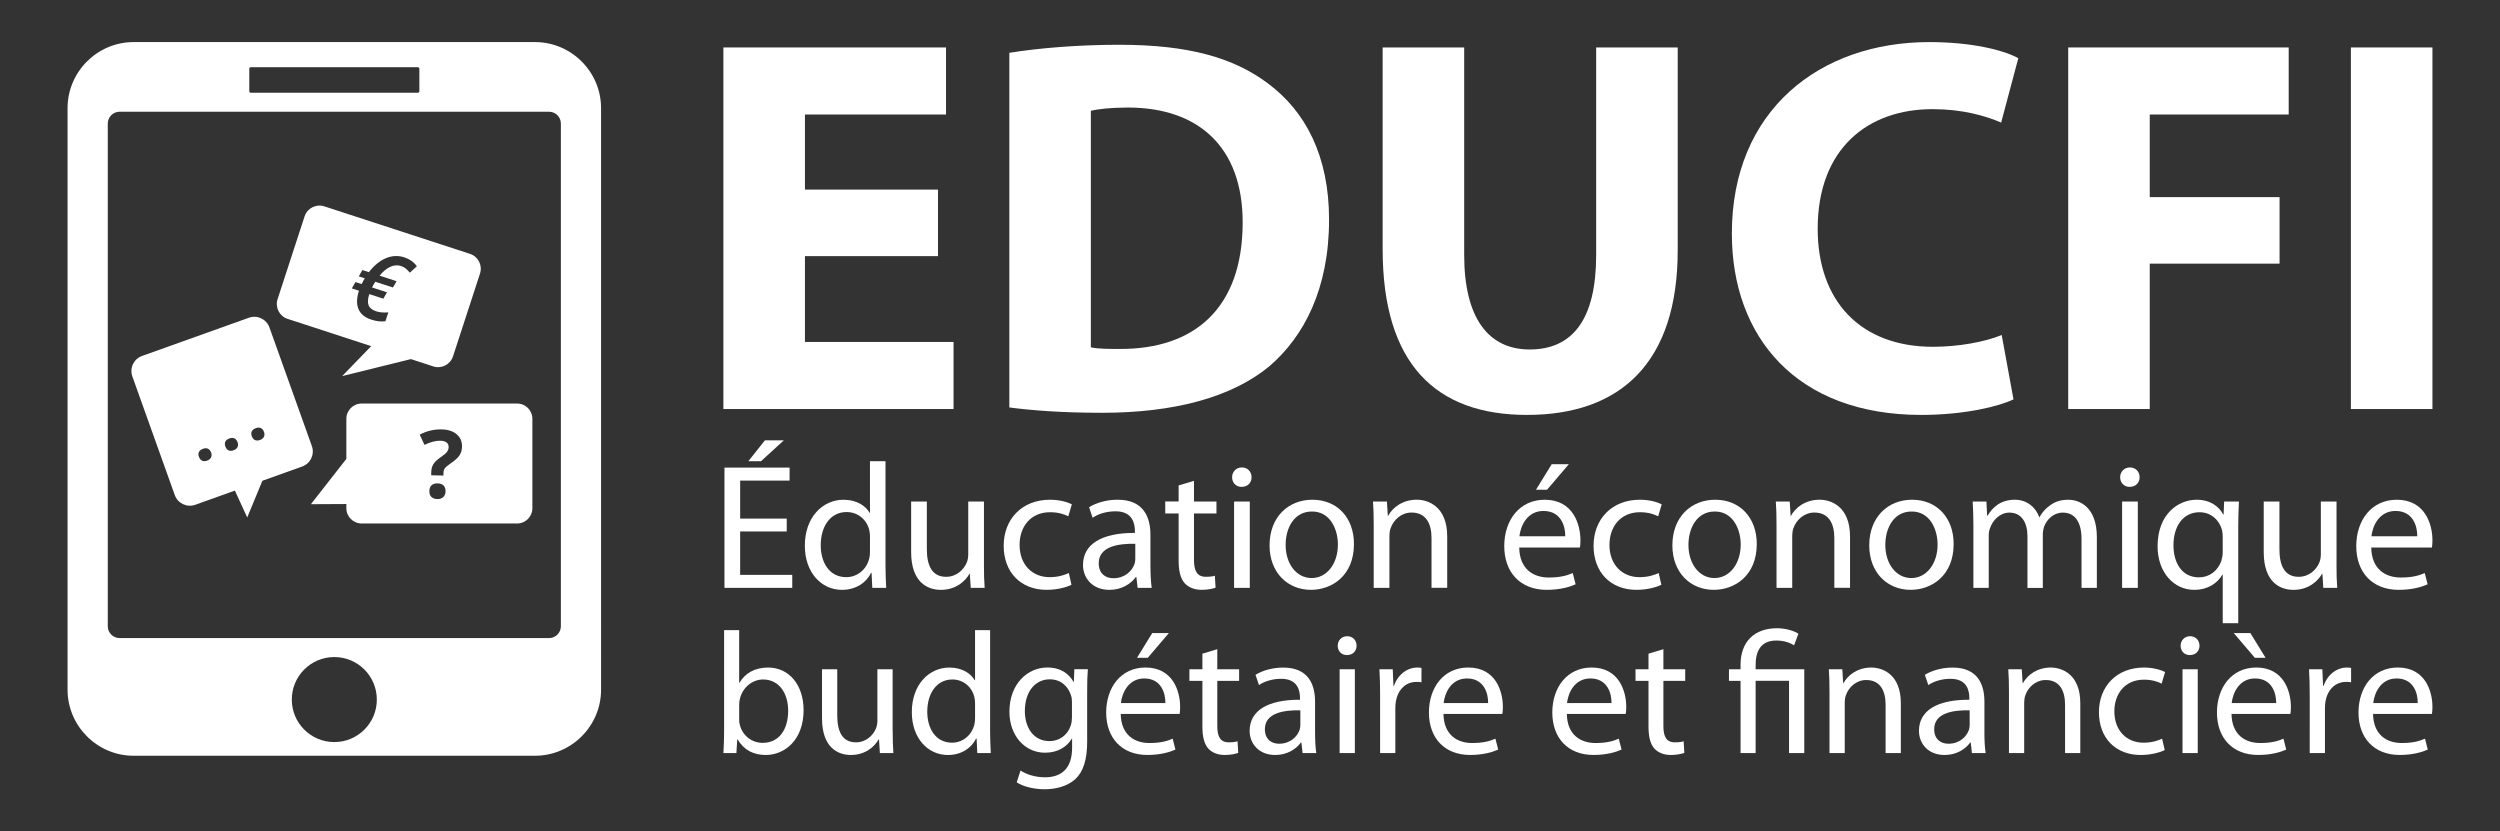
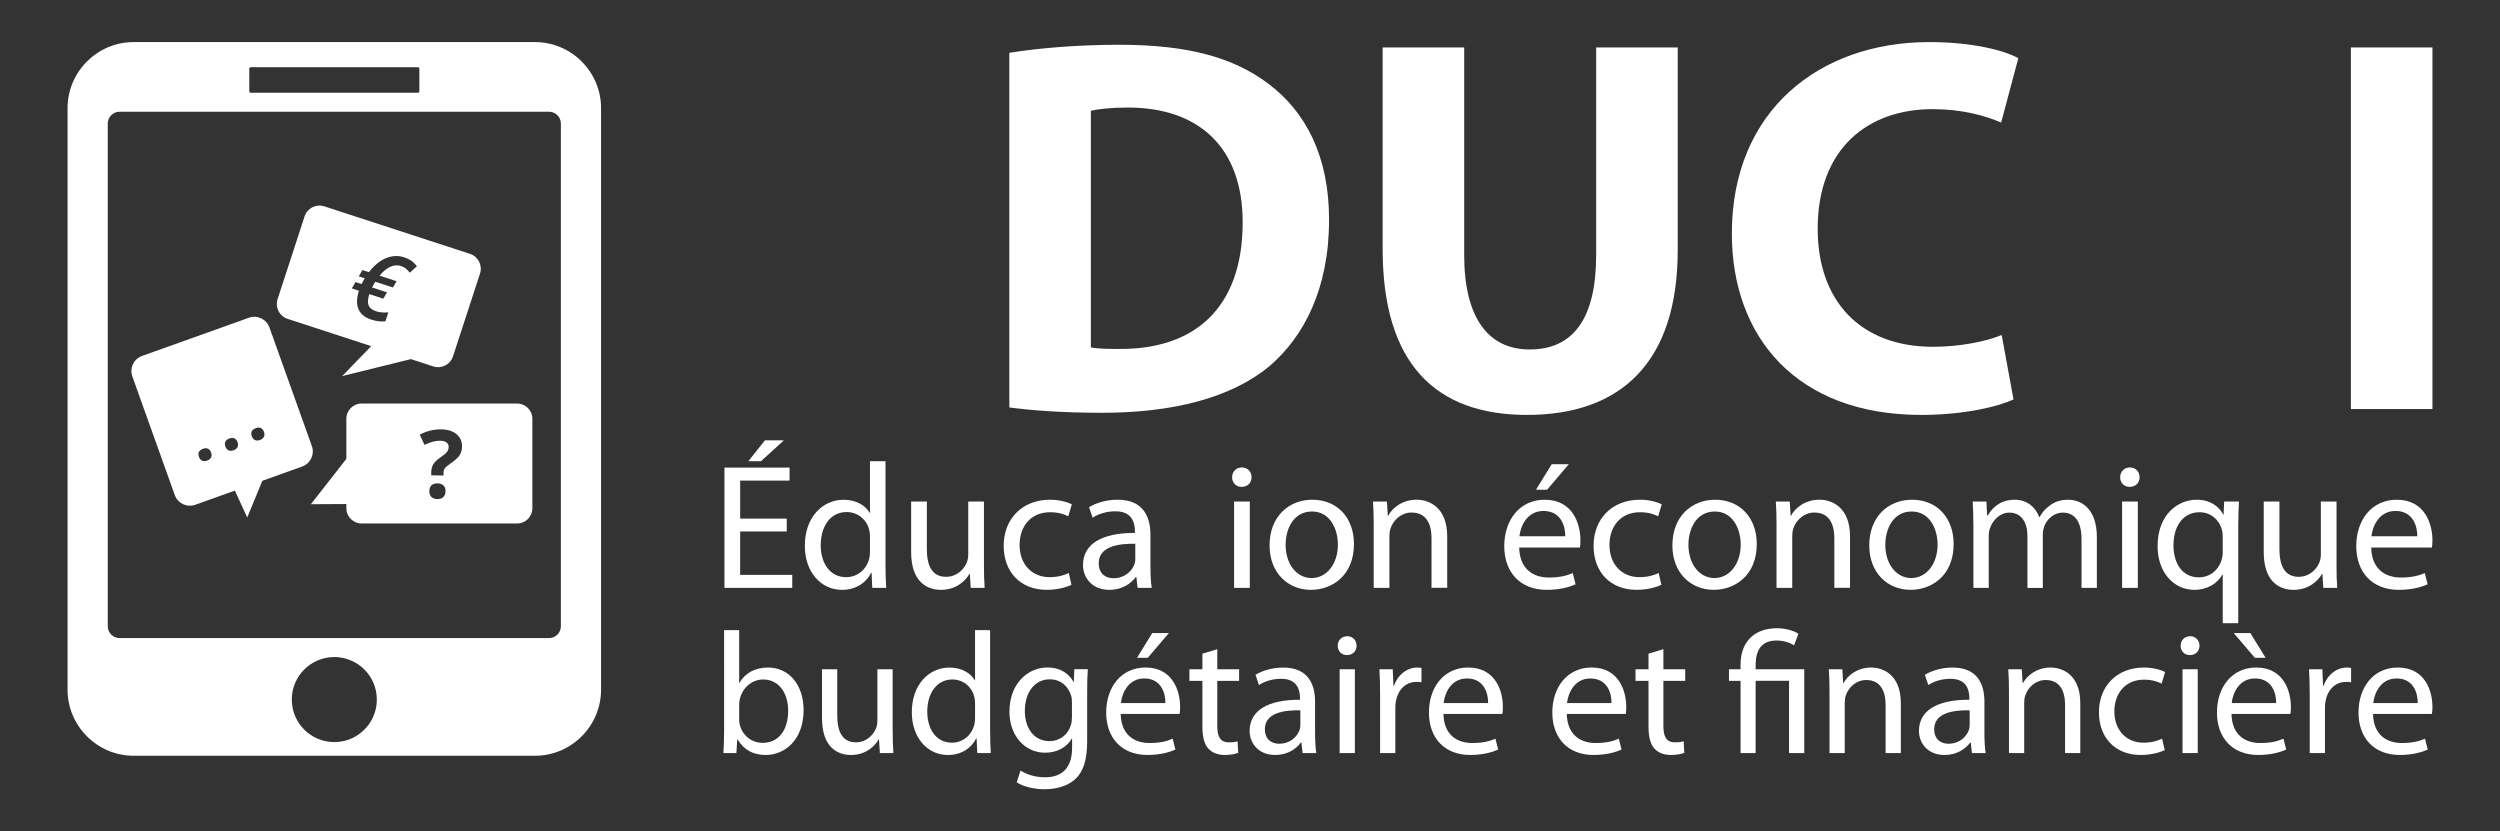
<svg xmlns="http://www.w3.org/2000/svg" version="1.1" id="Calque_1" x="0px" y="0px" viewBox="0 0 1200 399.04" style="enable-background:new 0 0 1200 399.04;" xml:space="preserve">
  <rect x="0" y="0" width="1200" height="399.04" fill="#333333" stroke="none" />
  <style type="text/css">
	.st0{fill:#FFFFFF;}
	.st1{fill-rule:evenodd;clip-rule:evenodd;fill:#FFFFFF;}
</style>
  <g>
    <g>
-       <path class="st0" d="M450.23,122.94h-63.86v41.2h71.33v32.19H347.23V22.78h106.86v32.18h-67.72v36.05h63.86V122.94z" />
      <path class="st0" d="M484.47,25.35c14.42-2.32,33.22-3.86,52.79-3.86c33.22,0,54.85,6.18,71.33,18.54    c18.02,13.39,29.36,34.76,29.36,65.41c0,33.22-12.1,56.13-28.58,70.3c-18.28,15.19-46.35,22.4-80.34,22.4    c-20.34,0-35.02-1.29-44.55-2.57V25.35z M523.61,166.72c3.35,0.77,9.01,0.77,13.65,0.77c35.79,0.26,59.22-19.31,59.22-60.77    c0-36.05-21.11-55.1-55.1-55.1c-8.5,0-14.42,0.77-17.77,1.54V166.72z" />
      <path class="st0" d="M702.81,22.78v99.65c0,30.13,11.59,45.32,31.42,45.32c20.6,0,31.93-14.42,31.93-45.32V22.78h39.14v97.33    c0,53.56-27.04,79.05-72.36,79.05c-43.77,0-69.27-24.46-69.27-79.56V22.78H702.81z" />
      <path class="st0" d="M966.48,191.7c-6.95,3.34-23.43,7.46-44.29,7.46c-60,0-90.9-37.59-90.9-87.03    c0-59.23,42.23-91.93,94.76-91.93c20.34,0,35.79,3.86,42.74,7.73l-8.24,30.9c-7.72-3.34-18.8-6.44-32.96-6.44    c-30.9,0-55.1,18.8-55.1,57.42c0,34.76,20.6,56.65,55.36,56.65c12.1,0,24.98-2.32,32.96-5.67L966.48,191.7z" />
-       <path class="st0" d="M992.74,22.78h105.83v32.18h-66.69v39.66h62.31v31.93h-62.31v69.78h-39.14V22.78z" />
      <path class="st0" d="M1167.57,22.78v173.56h-39.14V22.78H1167.57z" />
    </g>
    <g>
      <path class="st0" d="M377.62,255.11h-22.35v20.81h25.01v6.25h-32.54v-57.72h31.26v6.25h-23.72v18.24h22.35V255.11z M376.25,211.35    l-10.96,10.02h-6.08l7.96-10.02H376.25z" />
      <path class="st0" d="M425.04,221.37v50.1c0,3.68,0.17,7.88,0.34,10.71h-6.68l-0.34-7.19h-0.26c-2.23,4.62-7.19,8.14-13.96,8.14    c-10.02,0-17.81-8.48-17.81-21.07c-0.09-13.79,8.56-22.18,18.58-22.18c6.42,0,10.62,3,12.51,6.25h0.17v-24.75H425.04z     M417.59,257.6c0-0.94-0.09-2.23-0.34-3.17c-1.11-4.71-5.22-8.65-10.88-8.65c-7.79,0-12.42,6.85-12.42,15.93    c0,8.39,4.2,15.33,12.25,15.33c5.05,0,9.68-3.43,11.05-8.99c0.26-1.03,0.34-2.06,0.34-3.26V257.6z" />
      <path class="st0" d="M472.29,270.79c0,4.37,0.08,8.13,0.34,11.39h-6.68l-0.43-6.76h-0.17c-1.88,3.34-6.34,7.71-13.7,7.71    c-6.51,0-14.3-3.68-14.3-18.16v-24.24h7.54v22.87c0,7.88,2.48,13.27,9.25,13.27c5.05,0,8.56-3.51,9.94-6.93    c0.43-1.03,0.68-2.4,0.68-3.85v-25.35h7.54V270.79z" />
      <path class="st0" d="M514.31,280.72c-1.97,0.94-6.33,2.4-11.9,2.4c-12.51,0-20.64-8.48-20.64-21.15c0-12.76,8.73-22.1,22.27-22.1    c4.45,0,8.39,1.11,10.45,2.23l-1.71,5.74c-1.8-0.94-4.62-1.97-8.73-1.97c-9.51,0-14.65,7.11-14.65,15.67    c0,9.59,6.17,15.5,14.39,15.5c4.28,0,7.11-1.03,9.25-1.97L514.31,280.72z" />
      <path class="st0" d="M552.23,272.24c0,3.6,0.17,7.11,0.6,9.94h-6.77l-0.6-5.22h-0.26c-2.31,3.25-6.77,6.17-12.68,6.17    c-8.39,0-12.68-5.91-12.68-11.91c0-10.02,8.91-15.5,24.92-15.42v-0.86c0-3.34-0.94-9.59-9.42-9.51c-3.94,0-7.96,1.11-10.88,3.08    l-1.71-5.05c3.43-2.14,8.48-3.6,13.7-3.6c12.68,0,15.76,8.65,15.76,16.87V272.24z M544.95,261.02    c-8.22-0.17-17.56,1.28-17.56,9.34c0,4.97,3.25,7.19,7.02,7.19c5.48,0,8.99-3.43,10.19-6.94c0.26-0.86,0.34-1.71,0.34-2.4V261.02z    " />
-       <path class="st0" d="M573.11,230.79v9.93h10.79v5.74h-10.79v22.35c0,5.14,1.46,8.05,5.65,8.05c2.06,0,3.26-0.17,4.37-0.51    l0.34,5.74c-1.45,0.51-3.77,1.03-6.68,1.03c-3.51,0-6.34-1.2-8.14-3.17c-2.05-2.31-2.91-5.99-2.91-10.88v-22.61h-6.42v-5.74h6.42    v-7.71L573.11,230.79z" />
      <path class="st0" d="M600.75,229.08c0,2.57-1.8,4.62-4.8,4.62c-2.74,0-4.54-2.06-4.54-4.62c0-2.57,1.88-4.71,4.71-4.71    C598.87,224.37,600.75,226.42,600.75,229.08z M592.36,282.17v-41.45h7.54v41.45H592.36z" />
      <path class="st0" d="M649.9,261.11c0,15.33-10.71,22.01-20.64,22.01c-11.14,0-19.87-8.22-19.87-21.33    c0-13.79,9.16-21.92,20.55-21.92C641.85,239.87,649.9,248.52,649.9,261.11z M617.1,261.53c0,9.08,5.14,15.93,12.5,15.93    c7.19,0,12.59-6.76,12.59-16.1c0-7.02-3.51-15.84-12.42-15.84C620.95,245.52,617.1,253.74,617.1,261.53z" />
      <path class="st0" d="M659.38,251.94c0-4.37-0.09-7.79-0.34-11.22h6.68l0.43,6.85h0.17c2.05-3.85,6.85-7.71,13.7-7.71    c5.74,0,14.64,3.43,14.64,17.64v24.66h-7.53v-23.89c0-6.68-2.48-12.25-9.59-12.25c-4.88,0-8.73,3.51-10.11,7.71    c-0.34,0.94-0.51,2.23-0.51,3.51v24.92h-7.54V251.94z" />
      <path class="st0" d="M729.22,262.82c0.17,10.19,6.59,14.39,14.22,14.39c5.39,0,8.73-0.94,11.48-2.14l1.37,5.39    c-2.65,1.2-7.28,2.66-13.87,2.66c-12.76,0-20.38-8.48-20.38-20.98c0-12.5,7.36-22.27,19.44-22.27c13.62,0,17.13,11.82,17.13,19.44    c0,1.54-0.09,2.66-0.26,3.51H729.22z M751.32,257.42c0.09-4.71-1.97-12.16-10.45-12.16c-7.71,0-10.96,6.93-11.56,12.16H751.32z     M753.03,222.83l-10.45,12.25h-5.31l7.54-12.25H753.03z" />
      <path class="st0" d="M797.45,280.72c-1.97,0.94-6.34,2.4-11.9,2.4c-12.51,0-20.64-8.48-20.64-21.15c0-12.76,8.73-22.1,22.27-22.1    c4.45,0,8.39,1.11,10.45,2.23l-1.71,5.74c-1.8-0.94-4.62-1.97-8.73-1.97c-9.51,0-14.65,7.11-14.65,15.67    c0,9.59,6.17,15.5,14.39,15.5c4.28,0,7.11-1.03,9.25-1.97L797.45,280.72z" />
      <path class="st0" d="M843.25,261.11c0,15.33-10.71,22.01-20.64,22.01c-11.14,0-19.87-8.22-19.87-21.33    c0-13.79,9.16-21.92,20.55-21.92C835.2,239.87,843.25,248.52,843.25,261.11z M810.45,261.53c0,9.08,5.14,15.93,12.5,15.93    c7.19,0,12.59-6.76,12.59-16.1c0-7.02-3.51-15.84-12.42-15.84C814.31,245.52,810.45,253.74,810.45,261.53z" />
      <path class="st0" d="M852.73,251.94c0-4.37-0.08-7.79-0.34-11.22h6.68l0.43,6.85h0.17c2.05-3.85,6.85-7.71,13.7-7.71    c5.74,0,14.64,3.43,14.64,17.64v24.66h-7.53v-23.89c0-6.68-2.48-12.25-9.59-12.25c-4.88,0-8.73,3.51-10.11,7.71    c-0.34,0.94-0.51,2.23-0.51,3.51v24.92h-7.54V251.94z" />
      <path class="st0" d="M937.75,261.11c0,15.33-10.71,22.01-20.64,22.01c-11.14,0-19.87-8.22-19.87-21.33    c0-13.79,9.16-21.92,20.55-21.92C929.7,239.87,937.75,248.52,937.75,261.11z M904.95,261.53c0,9.08,5.14,15.93,12.5,15.93    c7.19,0,12.59-6.76,12.59-16.1c0-7.02-3.51-15.84-12.42-15.84C908.8,245.52,904.95,253.74,904.95,261.53z" />
      <path class="st0" d="M947.23,251.94c0-4.37-0.17-7.79-0.34-11.22h6.59l0.34,6.77h0.26c2.31-3.94,6.17-7.62,13.1-7.62    c5.57,0,9.85,3.43,11.65,8.31H979c1.29-2.4,3-4.11,4.71-5.39c2.48-1.88,5.14-2.91,9.08-2.91c5.57,0,13.7,3.6,13.7,17.99v24.32    h-7.36v-23.38c0-8.05-3-12.76-8.99-12.76c-4.37,0-7.62,3.17-8.99,6.76c-0.34,1.11-0.6,2.4-0.6,3.77v25.61h-7.37v-24.83    c0-6.59-2.91-11.31-8.65-11.31c-4.62,0-8.13,3.77-9.34,7.53c-0.43,1.03-0.6,2.4-0.6,3.68v24.92h-7.36V251.94z" />
      <path class="st0" d="M1027.01,229.08c0,2.57-1.8,4.62-4.8,4.62c-2.74,0-4.54-2.06-4.54-4.62c0-2.57,1.88-4.71,4.71-4.71    C1025.12,224.37,1027.01,226.42,1027.01,229.08z M1018.61,282.17v-41.45h7.54v41.45H1018.61z" />
      <path class="st0" d="M1066.9,275.84h-0.17c-2.31,4.02-6.85,7.28-13.53,7.28c-9.68,0-17.56-8.31-17.56-20.9    c0-15.59,10.02-22.35,18.76-22.35c6.42,0,10.71,3.17,12.76,7.11h0.17l0.26-6.25h7.11c-0.17,3.43-0.34,7.11-0.34,11.39v47.02h-7.45    V275.84z M1066.9,257.51c0-1.03-0.09-2.14-0.34-3.08c-1.2-4.62-5.14-8.56-10.79-8.56c-7.79,0-12.51,6.59-12.51,15.85    c0,8.31,3.94,15.41,12.25,15.41c4.88,0,9.08-3,10.79-8.13c0.34-1.11,0.6-2.57,0.6-3.68V257.51z" />
      <path class="st0" d="M1121.52,270.79c0,4.37,0.08,8.13,0.34,11.39h-6.68l-0.42-6.76h-0.17c-1.89,3.34-6.33,7.71-13.7,7.71    c-6.51,0-14.3-3.68-14.3-18.16v-24.24h7.54v22.87c0,7.88,2.48,13.27,9.25,13.27c5.05,0,8.56-3.51,9.94-6.93    c0.43-1.03,0.69-2.4,0.69-3.85v-25.35h7.53V270.79z" />
      <path class="st0" d="M1138.19,262.82c0.17,10.19,6.59,14.39,14.22,14.39c5.4,0,8.73-0.94,11.48-2.14l1.37,5.39    c-2.66,1.2-7.28,2.66-13.88,2.66c-12.76,0-20.38-8.48-20.38-20.98c0-12.5,7.37-22.27,19.44-22.27c13.62,0,17.13,11.82,17.13,19.44    c0,1.54-0.08,2.66-0.26,3.51H1138.19z M1160.29,257.42c0.08-4.71-1.97-12.16-10.45-12.16c-7.71,0-10.96,6.93-11.56,12.16H1160.29z    " />
      <path class="st0" d="M347.57,302.47h7.23v25.26h0.17c2.58-4.49,7.23-7.31,13.71-7.31c10.06,0,17.04,8.31,17.04,20.45    c0,14.37-9.14,21.52-18.12,21.52c-5.82,0-10.47-2.25-13.55-7.48h-0.17l-0.41,6.56h-6.23c0.17-2.74,0.33-6.81,0.33-10.39V302.47z     M354.8,345.35c0,0.91,0.08,1.83,0.33,2.66c1.33,5.07,5.65,8.56,10.97,8.56c7.73,0,12.22-6.23,12.22-15.46    c0-8.06-4.16-14.96-12.05-14.96c-4.9,0-9.56,3.49-11.05,8.97c-0.25,0.92-0.41,1.91-0.41,3.08V345.35z" />
      <path class="st0" d="M428.49,350.42c0,4.24,0.08,7.89,0.33,11.05h-6.48l-0.42-6.56h-0.17c-1.83,3.24-6.15,7.48-13.3,7.48    c-6.32,0-13.88-3.57-13.88-17.62v-23.52h7.31v22.19c0,7.65,2.41,12.88,8.97,12.88c4.9,0,8.31-3.41,9.64-6.73    c0.41-1,0.66-2.33,0.66-3.74v-24.6h7.31V350.42z" />
      <path class="st0" d="M475.25,302.47v48.62c0,3.57,0.17,7.65,0.33,10.39h-6.48l-0.33-6.98h-0.25c-2.16,4.49-6.98,7.9-13.55,7.9    c-9.72,0-17.29-8.23-17.29-20.45c-0.08-13.38,8.31-21.52,18.03-21.52c6.23,0,10.31,2.91,12.14,6.07h0.17v-24.02H475.25z     M468.02,337.62c0-0.92-0.08-2.16-0.33-3.08c-1.08-4.57-5.07-8.39-10.55-8.39c-7.56,0-12.05,6.65-12.05,15.46    c0,8.14,4.07,14.88,11.89,14.88c4.9,0,9.39-3.33,10.72-8.73c0.25-1,0.33-2,0.33-3.16V337.62z" />
      <path class="st0" d="M521.85,355.57c0,9.31-1.91,14.88-5.74,18.45c-3.99,3.57-9.64,4.82-14.71,4.82c-4.82,0-10.14-1.16-13.38-3.33    l1.83-5.65c2.66,1.75,6.82,3.24,11.8,3.24c7.48,0,12.96-3.91,12.96-14.13v-4.4h-0.17c-2.16,3.74-6.57,6.73-12.8,6.73    c-9.97,0-17.12-8.48-17.12-19.62c0-13.63,8.89-21.28,18.2-21.28c6.98,0,10.72,3.57,12.55,6.9h0.17l0.25-6.07h6.48    c-0.25,2.83-0.33,6.15-0.33,10.97V355.57z M514.53,337.12c0-1.25-0.08-2.33-0.41-3.24c-1.33-4.32-4.82-7.81-10.22-7.81    c-6.98,0-11.97,5.9-11.97,15.21c0,7.89,4.07,14.46,11.89,14.46c4.57,0,8.64-2.83,10.14-7.48c0.42-1.25,0.58-2.66,0.58-3.91V337.12    z" />
      <path class="st0" d="M537.94,342.69c0.17,9.89,6.4,13.96,13.8,13.96c5.23,0,8.48-0.91,11.14-2.08l1.33,5.23    c-2.58,1.16-7.06,2.58-13.46,2.58c-12.38,0-19.78-8.23-19.78-20.36c0-12.13,7.15-21.61,18.87-21.61    c13.22,0,16.62,11.47,16.62,18.87c0,1.5-0.08,2.58-0.25,3.41H537.94z M559.39,337.46c0.08-4.57-1.91-11.8-10.14-11.8    c-7.48,0-10.64,6.73-11.22,11.8H559.39z M561.05,303.88l-10.14,11.88h-5.15l7.31-11.88H561.05z" />
      <path class="st0" d="M584.3,311.61v9.64h10.47v5.57H584.3v21.69c0,4.99,1.41,7.81,5.48,7.81c2,0,3.16-0.17,4.24-0.5l0.33,5.57    c-1.41,0.5-3.66,1-6.48,1c-3.41,0-6.15-1.16-7.9-3.08c-1.99-2.24-2.82-5.82-2.82-10.55v-21.94h-6.23v-5.57h6.23v-7.48    L584.3,311.61z" />
      <path class="st0" d="M631.24,351.83c0,3.49,0.17,6.9,0.58,9.64h-6.57l-0.58-5.07h-0.25c-2.25,3.16-6.57,5.99-12.3,5.99    c-8.15,0-12.3-5.74-12.3-11.55c0-9.72,8.64-15.04,24.18-14.96v-0.83c0-3.24-0.91-9.31-9.14-9.22c-3.82,0-7.73,1.08-10.56,2.99    l-1.66-4.9c3.33-2.08,8.23-3.49,13.3-3.49c12.3,0,15.29,8.4,15.29,16.37V351.83z M624.17,340.95c-7.98-0.17-17.03,1.25-17.03,9.06    c0,4.82,3.16,6.98,6.81,6.98c5.32,0,8.73-3.33,9.89-6.73c0.25-0.83,0.33-1.66,0.33-2.33V340.95z" />
      <path class="st0" d="M651.16,309.95c0,2.49-1.75,4.49-4.66,4.49c-2.66,0-4.4-2-4.4-4.49c0-2.49,1.83-4.57,4.57-4.57    C649.33,305.38,651.16,307.37,651.16,309.95z M643.02,361.47v-40.22h7.31v40.22H643.02z" />
      <path class="st0" d="M662.45,333.8c0-4.74-0.08-8.81-0.33-12.55h6.4l0.33,7.98h0.25c1.83-5.4,6.32-8.81,11.22-8.81    c0.75,0,1.33,0.08,1.99,0.17v6.9c-0.75-0.17-1.49-0.17-2.49-0.17c-5.15,0-8.81,3.82-9.81,9.31c-0.17,1-0.25,2.25-0.25,3.41v21.44    h-7.31V333.8z" />
      <path class="st0" d="M692.86,342.69c0.17,9.89,6.4,13.96,13.8,13.96c5.23,0,8.48-0.91,11.14-2.08l1.33,5.23    c-2.58,1.16-7.06,2.58-13.46,2.58c-12.38,0-19.78-8.23-19.78-20.36c0-12.13,7.15-21.61,18.87-21.61    c13.21,0,16.62,11.47,16.62,18.87c0,1.5-0.08,2.58-0.25,3.41H692.86z M714.3,337.46c0.08-4.57-1.91-11.8-10.14-11.8    c-7.48,0-10.64,6.73-11.22,11.8H714.3z" />
      <path class="st0" d="M752.08,342.69c0.17,9.89,6.4,13.96,13.8,13.96c5.23,0,8.48-0.91,11.14-2.08l1.33,5.23    c-2.58,1.16-7.06,2.58-13.46,2.58c-12.38,0-19.78-8.23-19.78-20.36c0-12.13,7.15-21.61,18.87-21.61    c13.22,0,16.62,11.47,16.62,18.87c0,1.5-0.08,2.58-0.25,3.41H752.08z M773.52,337.46c0.08-4.57-1.91-11.8-10.14-11.8    c-7.48,0-10.64,6.73-11.22,11.8H773.52z" />
      <path class="st0" d="M798.43,311.61v9.64h10.47v5.57h-10.47v21.69c0,4.99,1.41,7.81,5.48,7.81c2,0,3.16-0.17,4.24-0.5l0.33,5.57    c-1.41,0.5-3.66,1-6.48,1c-3.41,0-6.15-1.16-7.9-3.08c-1.99-2.24-2.82-5.82-2.82-10.55v-21.94h-6.23v-5.57h6.23v-7.48    L798.43,311.61z" />
      <path class="st0" d="M835.47,361.47v-34.66h-5.57v-5.57h5.57v-2.24c0-10.56,6.23-17.45,17.54-17.45c3.74,0,8.15,1.16,10.22,2.66    l-2.08,5.57c-1.83-1.25-4.9-2.33-8.48-2.33c-7.73,0-9.97,5.4-9.97,11.8v1.99h23.35v40.22h-7.31v-34.66H842.7v34.66H835.47z" />
      <path class="st0" d="M878.16,332.14c0-4.24-0.08-7.56-0.33-10.89h6.48l0.41,6.65h0.17c1.99-3.74,6.65-7.48,13.3-7.48    c5.57,0,14.21,3.33,14.21,17.12v23.94h-7.31v-23.19c0-6.48-2.41-11.88-9.31-11.88c-4.74,0-8.48,3.41-9.81,7.48    c-0.33,0.91-0.5,2.16-0.5,3.41v24.18h-7.31V332.14z" />
      <path class="st0" d="M952.52,351.83c0,3.49,0.17,6.9,0.58,9.64h-6.57l-0.58-5.07h-0.25c-2.25,3.16-6.57,5.99-12.3,5.99    c-8.15,0-12.3-5.74-12.3-11.55c0-9.72,8.64-15.04,24.18-14.96v-0.83c0-3.24-0.91-9.31-9.14-9.22c-3.82,0-7.73,1.08-10.55,2.99    l-1.66-4.9c3.33-2.08,8.23-3.49,13.3-3.49c12.3,0,15.29,8.4,15.29,16.37V351.83z M945.45,340.95c-7.98-0.17-17.04,1.25-17.04,9.06    c0,4.82,3.16,6.98,6.81,6.98c5.32,0,8.73-3.33,9.89-6.73c0.25-0.83,0.33-1.66,0.33-2.33V340.95z" />
      <path class="st0" d="M964.3,332.14c0-4.24-0.08-7.56-0.33-10.89h6.48l0.41,6.65h0.17c1.99-3.74,6.65-7.48,13.3-7.48    c5.57,0,14.21,3.33,14.21,17.12v23.94h-7.31v-23.19c0-6.48-2.41-11.88-9.31-11.88c-4.74,0-8.48,3.41-9.81,7.48    c-0.33,0.91-0.5,2.16-0.5,3.41v24.18h-7.31V332.14z" />
      <path class="st0" d="M1039.07,360.06c-1.91,0.92-6.15,2.33-11.55,2.33c-12.14,0-20.03-8.23-20.03-20.53    c0-12.38,8.48-21.44,21.61-21.44c4.32,0,8.14,1.08,10.14,2.16l-1.66,5.57c-1.74-0.91-4.49-1.91-8.48-1.91    c-9.22,0-14.21,6.9-14.21,15.21c0,9.31,5.99,15.04,13.96,15.04c4.15,0,6.9-1,8.97-1.91L1039.07,360.06z" />
      <path class="st0" d="M1055.76,309.95c0,2.49-1.75,4.49-4.66,4.49c-2.66,0-4.4-2-4.4-4.49c0-2.49,1.83-4.57,4.57-4.57    C1053.92,305.38,1055.76,307.37,1055.76,309.95z M1047.61,361.47v-40.22h7.31v40.22H1047.61z" />
      <path class="st0" d="M1071.12,342.69c0.17,9.89,6.4,13.96,13.8,13.96c5.23,0,8.48-0.91,11.14-2.08l1.33,5.23    c-2.58,1.16-7.06,2.58-13.47,2.58c-12.38,0-19.78-8.23-19.78-20.36c0-12.13,7.15-21.61,18.87-21.61    c13.21,0,16.62,11.47,16.62,18.87c0,1.5-0.08,2.58-0.25,3.41H1071.12z M1092.56,337.46c0.08-4.57-1.91-11.8-10.14-11.8    c-7.48,0-10.64,6.73-11.22,11.8H1092.56z M1080.18,303.88l7.31,11.88h-5.15l-10.14-11.88H1080.18z" />
      <path class="st0" d="M1108.66,333.8c0-4.74-0.08-8.81-0.33-12.55h6.4l0.34,7.98h0.25c1.83-5.4,6.32-8.81,11.22-8.81    c0.75,0,1.33,0.08,1.99,0.17v6.9c-0.75-0.17-1.49-0.17-2.49-0.17c-5.15,0-8.81,3.82-9.81,9.31c-0.16,1-0.25,2.25-0.25,3.41v21.44    h-7.31V333.8z" />
      <path class="st0" d="M1139.06,342.69c0.17,9.89,6.4,13.96,13.8,13.96c5.24,0,8.48-0.91,11.14-2.08l1.33,5.23    c-2.58,1.16-7.07,2.58-13.47,2.58c-12.38,0-19.78-8.23-19.78-20.36c0-12.13,7.15-21.61,18.87-21.61    c13.22,0,16.62,11.47,16.62,18.87c0,1.5-0.09,2.58-0.25,3.41H1139.06z M1160.51,337.46c0.08-4.57-1.91-11.8-10.14-11.8    c-7.48,0-10.64,6.73-11.22,11.8H1160.51z" />
    </g>
    <g>
      <path class="st1" d="M256.81,20.2H64.13c-17.43,0-31.7,14.26-31.7,31.7v279.16c0,17.43,14.26,31.7,31.7,31.7h192.68    c17.43,0,31.7-14.26,31.7-31.7V51.9C288.51,34.46,274.25,20.2,256.81,20.2z M119.66,32.98c0-0.39,0.32-0.71,0.71-0.71h80.21    c0.39,0,0.71,0.32,0.71,0.71v10.83c0,0.39-0.32,0.71-0.71,0.71h-80.21c-0.39,0-0.71-0.32-0.71-0.71V32.98z M160.47,356.2    c-11.27,0-20.41-9.14-20.41-20.41s9.14-20.41,20.41-20.41s20.41,9.14,20.41,20.41S171.74,356.2,160.47,356.2z M269.22,300.61    c0,3.12-2.55,5.67-5.67,5.67H57.4c-3.12,0-5.67-2.55-5.67-5.67V59.3c0-3.12,2.55-5.67,5.67-5.67h206.15    c3.12,0,5.67,2.55,5.67,5.67V300.61z" />
      <g>
        <path class="st0" d="M225.59,121.85l-69.91-22.8c-3.95-1.29-8.19,0.87-9.48,4.81l-12.96,39.73c-1.28,3.95,0.87,8.19,4.82,9.47     l40.11,13.09l-13.91,14.36l32.98-8.14l10.72,3.5c3.95,1.29,8.18-0.87,9.48-4.81l12.96-39.73     C231.69,127.37,229.54,123.13,225.59,121.85z M196.72,130.89c-0.6-0.72-1.23-1.36-1.87-1.92c-0.64-0.55-1.43-0.98-2.36-1.28     c-1.66-0.54-3.37-0.42-5.12,0.36c-1.75,0.78-3.47,2.2-5.16,4.27l8.16,2.66l-1.75,3.02l-8.48-2.76c-0.56,0.86-1.08,1.77-1.55,2.74     l7.17,2.34l-1.76,3.04l-6.73-2.19c-0.74,2.26-0.85,4.05-0.34,5.36c0.51,1.31,1.72,2.27,3.62,2.89c1.69,0.55,3.64,0.72,5.85,0.51     l-1.39,4.28c-2.09,0.27-4.38-0.01-6.87-0.82c-3.04-0.99-5.06-2.66-6.06-5.01c-1.01-2.35-0.93-5.3,0.22-8.84l-3.42-1.11l1.76-3.04     l2.93,0.96c0.65-1.27,1.15-2.18,1.53-2.75l-2.89-0.94l1.73-3.03l3.12,1.02c2.49-3.23,5.2-5.47,8.15-6.71     c2.95-1.24,5.88-1.38,8.81-0.43c1.24,0.4,2.34,0.93,3.32,1.59c0.97,0.66,1.9,1.56,2.77,2.7L196.72,130.89z" />
        <path class="st0" d="M248.22,193.7h-74.65c-4.04,0-7.32,3.28-7.32,7.32v19.24l-17.02,21.76l17.02-0.09v2.02     c0,4.04,3.28,7.32,7.32,7.32h74.65c4.04,0,7.32-3.28,7.32-7.32v-42.94C255.54,196.98,252.26,193.7,248.22,193.7z M212.76,238.61     c-0.7,0.66-1.65,0.97-2.86,0.94c-1.24-0.03-2.19-0.38-2.86-1.05c-0.66-0.67-0.98-1.61-0.95-2.81c0.03-1.24,0.38-2.17,1.07-2.79     c0.68-0.62,1.66-0.91,2.93-0.88c1.23,0.03,2.17,0.38,2.83,1.04c0.66,0.67,0.97,1.61,0.94,2.82     C213.82,237.04,213.46,237.96,212.76,238.61z M220.56,218.58c-0.77,1.16-2.2,2.46-4.31,3.89c-1.44,1.02-2.36,1.79-2.75,2.33     c-0.39,0.54-0.59,1.25-0.62,2.14l-0.03,1.33l-5.88-0.14l0.04-1.64c0.03-1.42,0.37-2.64,1-3.68c0.63-1.03,1.77-2.12,3.41-3.27     c1.58-1.07,2.62-1.95,3.13-2.63c0.51-0.68,0.78-1.45,0.8-2.31c0.02-0.96-0.31-1.7-1.01-2.22c-0.7-0.52-1.68-0.8-2.95-0.83     c-2.22-0.05-4.76,0.61-7.63,1.99l-2.3-4.91c3.34-1.77,6.86-2.61,10.55-2.52c3.05,0.07,5.45,0.86,7.21,2.37     c1.76,1.51,2.61,3.48,2.55,5.92C221.73,216.02,221.33,217.41,220.56,218.58z" />
        <path class="st0" d="M149.69,214.1l-20.36-56.93c-1.43-4-5.84-6.09-9.85-4.66l-51.29,18.34c-4.01,1.43-6.09,5.84-4.66,9.85     l20.36,56.93c1.43,4.01,5.84,6.09,9.85,4.66l19-6.8l5.93,12.9l7.27-17.62l19.09-6.83C149.04,222.51,151.13,218.11,149.69,214.1z      M101.35,219.48c-0.31,0.7-0.92,1.22-1.82,1.58c-0.92,0.36-1.74,0.39-2.43,0.1c-0.7-0.29-1.22-0.88-1.57-1.78     c-0.36-0.92-0.39-1.72-0.07-2.38c0.31-0.67,0.94-1.19,1.89-1.55c0.91-0.36,1.71-0.39,2.4-0.1c0.69,0.29,1.21,0.89,1.56,1.79     C101.65,217.99,101.66,218.78,101.35,219.48z M114.04,214.53c-0.31,0.7-0.92,1.22-1.82,1.57c-0.92,0.36-1.74,0.39-2.43,0.1     c-0.7-0.29-1.22-0.88-1.57-1.78c-0.36-0.92-0.38-1.72-0.07-2.39c0.31-0.67,0.94-1.19,1.89-1.55c0.91-0.36,1.71-0.39,2.4-0.1     c0.69,0.29,1.21,0.89,1.56,1.79C114.34,213.05,114.35,213.84,114.04,214.53z M126.72,209.59c-0.31,0.7-0.92,1.22-1.82,1.57     c-0.92,0.36-1.74,0.39-2.43,0.1c-0.7-0.29-1.22-0.88-1.57-1.78c-0.36-0.92-0.39-1.72-0.07-2.39c0.31-0.67,0.94-1.18,1.89-1.55     c0.91-0.36,1.71-0.39,2.4-0.1c0.69,0.29,1.21,0.89,1.56,1.79C127.02,208.11,127.03,208.89,126.72,209.59z" />
      </g>
    </g>
  </g>
</svg>